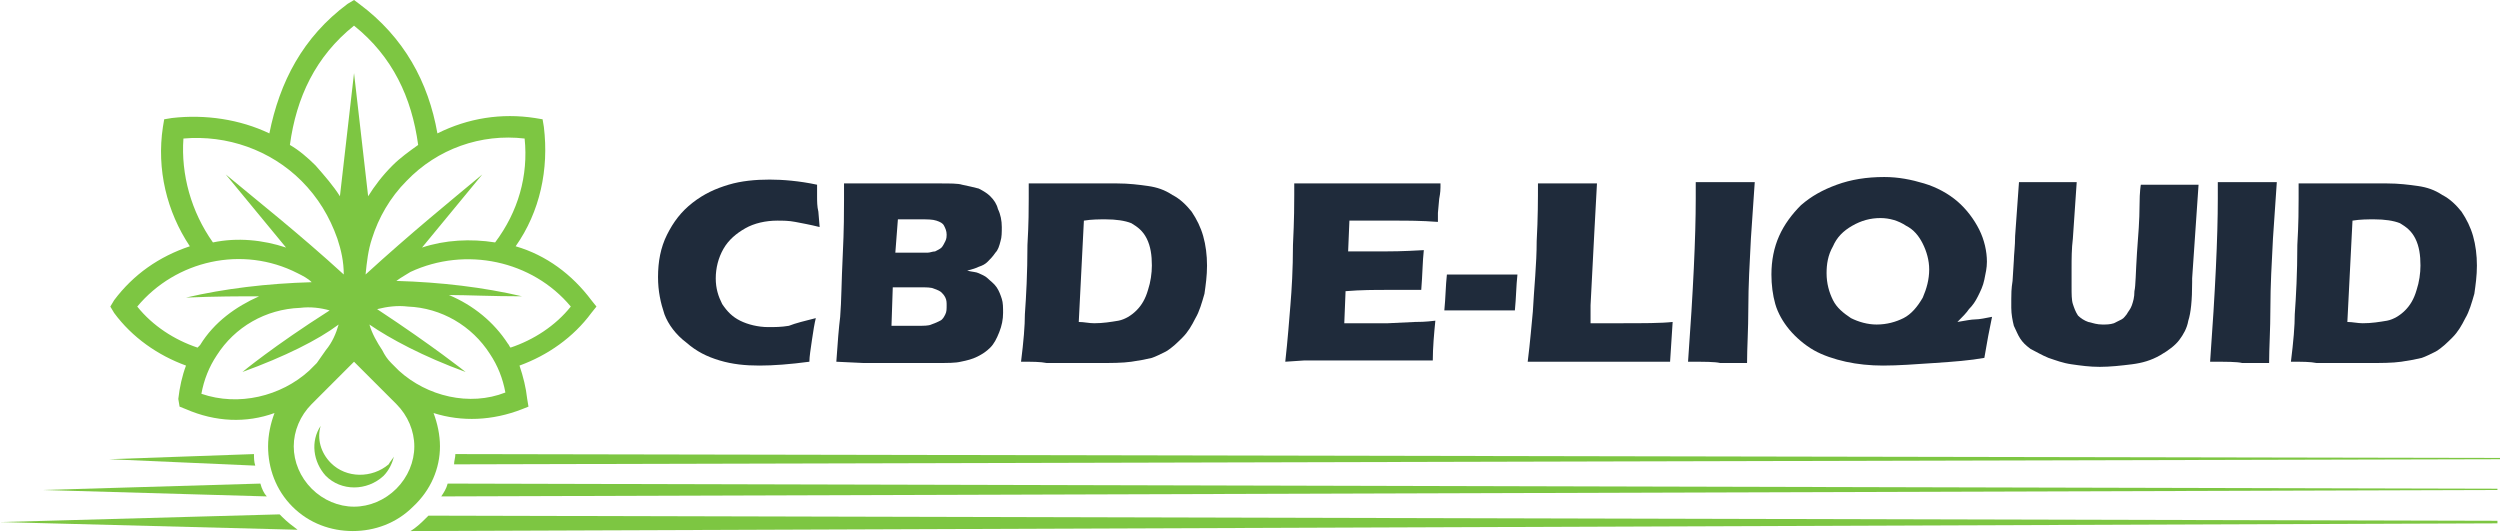
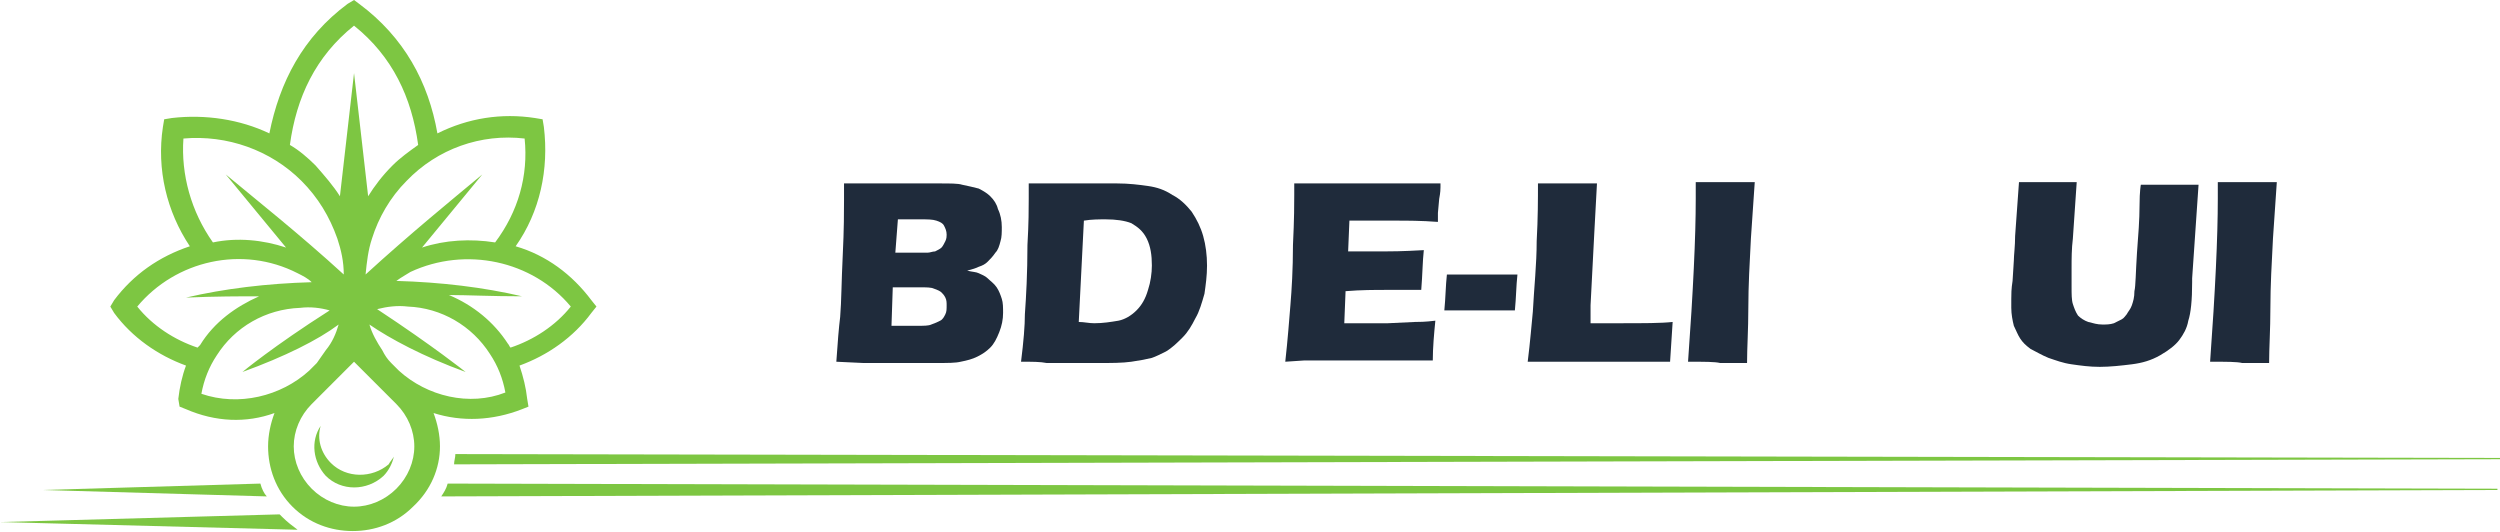
<svg xmlns="http://www.w3.org/2000/svg" version="1.1" id="Layer_1" x="0px" y="0px" width="194.9px" height="41.5px" viewBox="0 0 194.9 41.5" style="enable-background:new 0 0 194.9 41.5;" xml:space="preserve">
  <style type="text/css">
	.st0{fill:#1F2B3B;}
	.st1{fill:#7DC642;}
</style>
  <g>
    <g>
-       <path class="st0" d="M63.6,24.8c-0.1,0.4-0.2,1-0.3,1.7s-0.2,1.3-0.2,1.7c-1.5,0.2-2.8,0.3-3.9,0.3c-1.1,0-2.1-0.1-3.1-0.4    c-1-0.3-1.8-0.7-2.6-1.4c-0.8-0.6-1.4-1.4-1.7-2.2c-0.3-0.9-0.5-1.8-0.5-2.9c0-1.2,0.2-2.3,0.7-3.3s1.1-1.8,2-2.5    c0.9-0.7,1.8-1.1,2.8-1.4s2.1-0.4,3.2-0.4c1,0,2.3,0.1,3.7,0.4l0,0.9c0,0.4,0,0.8,0.1,1.2l0.1,1.2c-0.8-0.2-1.4-0.3-1.9-0.4    s-1-0.1-1.4-0.1c-0.9,0-1.8,0.2-2.5,0.6c-0.7,0.4-1.3,0.9-1.7,1.6c-0.4,0.7-0.6,1.5-0.6,2.3c0,0.8,0.2,1.4,0.5,2    c0.4,0.6,0.8,1,1.4,1.3c0.6,0.3,1.4,0.5,2.2,0.5c0.5,0,1,0,1.6-0.1C62,25.2,62.8,25,63.6,24.8z" />
      <path class="st0" d="M65.2,28.2c0.1-1.5,0.2-2.7,0.3-3.5c0.1-1.2,0.1-2.8,0.2-4.8c0.1-2,0.1-3.5,0.1-4.3c0-0.3,0-0.7,0-1.3    c0.9,0,1.6,0,2.2,0c0.7,0,1.6,0,2.6,0s1.8,0,2.6,0c0.9,0,1.5,0,1.8,0.1c0.5,0.1,0.9,0.2,1.3,0.3c0.4,0.2,0.7,0.4,0.9,0.6    c0.3,0.3,0.5,0.6,0.6,1c0.2,0.4,0.3,0.9,0.3,1.4c0,0.4,0,0.8-0.1,1.1c-0.1,0.4-0.2,0.7-0.4,0.9c-0.2,0.3-0.4,0.5-0.6,0.7    c-0.2,0.2-0.4,0.3-0.7,0.4c-0.2,0.1-0.5,0.2-0.9,0.3c0.4,0.1,0.7,0.1,0.9,0.2c0.2,0.1,0.5,0.2,0.7,0.4s0.5,0.4,0.7,0.7    s0.3,0.6,0.4,0.9s0.1,0.7,0.1,1.1c0,0.5-0.1,1-0.3,1.5s-0.4,0.9-0.7,1.2c-0.3,0.3-0.6,0.5-1,0.7c-0.4,0.2-0.8,0.3-1.3,0.4    c-0.4,0.1-1,0.1-1.9,0.1s-1.9,0-3,0l-2.7,0L65.2,28.2z M69.5,25.4h2c0.5,0,0.9,0,1.1-0.1c0.3-0.1,0.5-0.2,0.7-0.3    c0.2-0.1,0.3-0.3,0.4-0.5c0.1-0.2,0.1-0.4,0.1-0.7c0-0.2,0-0.4-0.1-0.6c-0.1-0.2-0.2-0.3-0.3-0.4s-0.3-0.2-0.6-0.3    c-0.2-0.1-0.6-0.1-1-0.1h-2.2L69.5,25.4z M69.8,19.7h1.5c0.5,0,0.8,0,1,0c0.2,0,0.4-0.1,0.6-0.1c0.2-0.1,0.4-0.2,0.5-0.3    c0.1-0.1,0.2-0.3,0.3-0.5c0.1-0.2,0.1-0.4,0.1-0.5c0-0.3-0.1-0.5-0.2-0.7c-0.1-0.2-0.3-0.3-0.6-0.4s-0.7-0.1-1.2-0.1h-1.8    L69.8,19.7z" />
      <path class="st0" d="M79.6,28.2c0.2-1.6,0.3-2.8,0.3-3.7c0.1-1.4,0.2-3.2,0.2-5.4c0.1-1.7,0.1-2.9,0.1-3.6v-1.2c0.8,0,1.5,0,2.1,0    c0.6,0,1.3,0,2.2,0c0.9,0,1.8,0,2.6,0c0.9,0,1.7,0.1,2.4,0.2c0.7,0.1,1.3,0.3,1.9,0.7c0.6,0.3,1.1,0.8,1.5,1.3    c0.4,0.6,0.7,1.2,0.9,1.9s0.3,1.5,0.3,2.3c0,0.8-0.1,1.5-0.2,2.2c-0.2,0.7-0.4,1.4-0.7,1.9c-0.3,0.6-0.6,1.1-1,1.5    s-0.8,0.8-1.3,1.1c-0.4,0.2-0.8,0.4-1.1,0.5c-0.4,0.1-0.9,0.2-1.6,0.3c-0.7,0.1-1.6,0.1-2.5,0.1l-4.1,0    C81.1,28.2,80.5,28.2,79.6,28.2z M84.1,25.1c0.4,0,0.8,0.1,1.2,0.1c0.7,0,1.3-0.1,1.9-0.2c0.5-0.1,1-0.4,1.4-0.8    c0.4-0.4,0.7-0.9,0.9-1.6c0.2-0.6,0.3-1.3,0.3-1.9c0-0.8-0.1-1.5-0.4-2.1c-0.3-0.6-0.7-0.9-1.2-1.2c-0.5-0.2-1.2-0.3-2-0.3    c-0.5,0-1.1,0-1.7,0.1L84.1,25.1z" />
      <path class="st0" d="M100.2,28.2c0.2-1.8,0.3-3.2,0.4-4.4c0.1-1.2,0.2-2.8,0.2-4.7c0.1-2,0.1-3.3,0.1-3.9l0-0.9c1.6,0,3.6,0,5.8,0    c2.1,0,4,0,5.6,0l0,0.3c0,0.1,0,0.4-0.1,0.9l-0.1,1.1c0,0.2,0,0.5,0,0.7c-1.3-0.1-2.4-0.1-3.3-0.1c-1,0-1.6,0-2,0    c-0.3,0-0.9,0-1.6,0l-0.1,2.4c0.8,0,1.7,0,2.8,0c0.4,0,1.4,0,3.1-0.1c-0.1,0.9-0.1,1.9-0.2,3.1c-1.2,0-2.1,0-2.7,0    c-0.9,0-2,0-3.2,0.1l-0.1,2.5h1.2c0.3,0,1.1,0,2.2,0l2.1-0.1c0.3,0,0.8,0,1.6-0.1c-0.1,1-0.2,2.1-0.2,3.1c-1.7,0-3.5,0-5.5,0    l-4.5,0L100.2,28.2z" />
      <path class="st0" d="M112.6,24.2c0.1-1,0.1-1.9,0.2-2.8c1,0,1.9,0,2.7,0c0.9,0,1.8,0,2.8,0c-0.1,0.9-0.1,1.8-0.2,2.8    c-1,0-1.9,0-2.8,0S113.6,24.2,112.6,24.2z" />
      <path class="st0" d="M119.1,28.2c0.2-1.6,0.3-2.9,0.4-3.9c0.1-1.9,0.3-3.7,0.3-5.5c0.1-1.8,0.1-3.3,0.1-4.5c0.9,0,1.8,0,2.5,0    c0.5,0,1.2,0,2.1,0l-0.2,3.7l-0.3,5.8l0,1.4c1.2,0,1.9,0,2.3,0c1.8,0,3.2,0,4.1-0.1l-0.2,3.1c-1.8,0-3.5,0-5.1,0    C122.7,28.2,120.8,28.2,119.1,28.2z" />
      <path class="st0" d="M131.6,28.2c0.4-5.5,0.6-9.7,0.6-12.7l0-1.3c1.2,0,2,0,2.4,0c0.2,0,0.9,0,2.2,0c-0.1,1.5-0.2,3-0.3,4.4    c-0.1,1.9-0.2,3.7-0.2,5.4c0,1.7-0.1,3.1-0.1,4.3l-2.1,0C133.7,28.2,132.9,28.2,131.6,28.2z" />
-       <path class="st0" d="M155.3,24.7c-0.1,0.5-0.2,1-0.3,1.5l-0.3,1.7c-1.1,0.2-2.4,0.3-3.9,0.4c-1.5,0.1-2.8,0.2-4,0.2    c-1,0-2-0.1-2.9-0.3s-1.8-0.5-2.5-0.9s-1.4-1-1.9-1.6c-0.5-0.6-0.9-1.3-1.1-2c-0.2-0.7-0.3-1.5-0.3-2.3c0-1.1,0.2-2.1,0.6-3    c0.4-0.9,1-1.7,1.7-2.4c0.8-0.7,1.7-1.2,2.8-1.6s2.3-0.6,3.7-0.6c1.1,0,2.1,0.2,3.1,0.5c1,0.3,1.9,0.8,2.6,1.4    c0.7,0.6,1.3,1.4,1.7,2.2s0.6,1.7,0.6,2.5c0,0.5-0.1,0.9-0.2,1.4c-0.1,0.5-0.3,0.9-0.5,1.3c-0.2,0.4-0.4,0.7-0.7,1    c-0.2,0.3-0.5,0.6-0.9,1c0.6-0.1,1.1-0.2,1.4-0.2S154.8,24.8,155.3,24.7z M146.6,17c-0.8,0-1.5,0.2-2.2,0.6    c-0.7,0.4-1.2,0.9-1.5,1.6c-0.4,0.7-0.5,1.4-0.5,2.1c0,0.8,0.2,1.5,0.5,2.1c0.3,0.6,0.8,1,1.4,1.4c0.6,0.3,1.3,0.5,2,0.5    c0.8,0,1.5-0.2,2.1-0.5s1.1-0.9,1.5-1.6c0.3-0.7,0.5-1.4,0.5-2.2c0-0.7-0.2-1.4-0.5-2c-0.3-0.6-0.7-1.1-1.3-1.4    C148,17.2,147.3,17,146.6,17z" />
      <path class="st0" d="M157.4,14.2c1.1,0,1.8,0,2.3,0c0.5,0,1.3,0,2.2,0l-0.3,4.4c-0.1,0.8-0.1,1.6-0.1,2.3c0,0.7,0,1.2,0,1.5    c0,0.5,0,1,0.1,1.3c0.1,0.3,0.2,0.6,0.4,0.9c0.2,0.2,0.5,0.4,0.8,0.5c0.4,0.1,0.7,0.2,1.1,0.2c0.3,0,0.6,0,0.9-0.1    c0.2-0.1,0.4-0.2,0.6-0.3c0.2-0.1,0.3-0.3,0.4-0.4c0.1-0.2,0.3-0.4,0.4-0.7c0.1-0.3,0.2-0.6,0.2-1.1c0.1-0.4,0.1-1.5,0.2-3    c0.1-1.3,0.2-2.6,0.2-3.7c0-1.1,0.1-1.6,0.1-1.6c1,0,1.8,0,2.4,0h2.1l-0.5,7.3c0,0.1,0,0.2,0,0.3c0,1.4-0.1,2.4-0.3,3    c-0.1,0.6-0.4,1.1-0.7,1.5s-0.8,0.8-1.5,1.2s-1.4,0.6-2.2,0.7s-1.7,0.2-2.5,0.2c-0.8,0-1.5-0.1-2.2-0.2c-0.7-0.1-1.2-0.3-1.8-0.5    c-0.5-0.2-1-0.5-1.4-0.7c-0.4-0.3-0.6-0.5-0.8-0.8c-0.2-0.3-0.3-0.6-0.5-1c-0.1-0.4-0.2-0.9-0.2-1.4c0-0.2,0-0.4,0-0.7    c0-0.3,0-0.8,0.1-1.4l0.1-1.6c0-0.4,0.1-1.1,0.1-1.9L157.4,14.2z" />
      <path class="st0" d="M172.3,28.2c0.4-5.5,0.6-9.7,0.6-12.7l0-1.3c1.2,0,2,0,2.4,0c0.2,0,0.9,0,2.2,0c-0.1,1.5-0.2,3-0.3,4.4    c-0.1,1.9-0.2,3.7-0.2,5.4c0,1.7-0.1,3.1-0.1,4.3l-2.1,0C174.4,28.2,173.6,28.2,172.3,28.2z" />
-       <path class="st0" d="M178.6,28.2c0.2-1.6,0.3-2.8,0.3-3.7c0.1-1.4,0.2-3.2,0.2-5.4c0.1-1.7,0.1-2.9,0.1-3.6v-1.2    c0.8,0,1.5,0,2.1,0c0.6,0,1.3,0,2.2,0c0.9,0,1.8,0,2.6,0c0.9,0,1.7,0.1,2.4,0.2c0.7,0.1,1.3,0.3,1.9,0.7c0.6,0.3,1.1,0.8,1.5,1.3    c0.4,0.6,0.7,1.2,0.9,1.9s0.3,1.5,0.3,2.3c0,0.8-0.1,1.5-0.2,2.2c-0.2,0.7-0.4,1.4-0.7,1.9c-0.3,0.6-0.6,1.1-1,1.5    s-0.8,0.8-1.3,1.1c-0.4,0.2-0.8,0.4-1.1,0.5c-0.4,0.1-0.9,0.2-1.6,0.3c-0.7,0.1-1.6,0.1-2.5,0.1l-4.1,0    C180.1,28.2,179.5,28.2,178.6,28.2z M183,25.1c0.4,0,0.8,0.1,1.2,0.1c0.7,0,1.3-0.1,1.9-0.2c0.5-0.1,1-0.4,1.4-0.8    c0.4-0.4,0.7-0.9,0.9-1.6c0.2-0.6,0.3-1.3,0.3-1.9c0-0.8-0.1-1.5-0.4-2.1c-0.3-0.6-0.7-0.9-1.2-1.2c-0.5-0.2-1.2-0.3-2-0.3    c-0.5,0-1.1,0-1.7,0.1L183,25.1z" />
    </g>
  </g>
  <path class="st1" d="M35.5,35.4c0,0.3-0.1,0.5-0.1,0.8l159.5-0.4c0,0,0,0,0-0.1L35.5,35.4z" />
  <path class="st1" d="M34.9,37.7c-0.1,0.4-0.3,0.7-0.5,1l160.3-0.5c0,0,0-0.1,0-0.1L34.9,37.7z" />
  <path class="st1" d="M20.3,37.7l-17,0.5l17.5,0.5C20.6,38.5,20.4,38.1,20.3,37.7z" />
  <path class="st1" d="M25.8,36.1c-0.8-0.8-1.1-1.9-0.8-2.9c-0.8,1.2-0.6,2.8,0.4,3.9c1.2,1.2,3.2,1.2,4.5,0c0.4-0.4,0.7-1,0.8-1.5  c-0.1,0.2-0.3,0.4-0.4,0.6C29,37.3,27,37.3,25.8,36.1z" />
-   <path class="st1" d="M8.5,35.8l11.4,0.5c-0.1-0.3-0.1-0.6-0.1-0.9L8.5,35.8z" />
  <path class="st1" d="M34.3,34.8c0-0.9-0.2-1.8-0.5-2.6c2.2,0.7,4.6,0.6,6.9-0.3l0.5-0.2l-0.1-0.6c-0.1-0.9-0.3-1.7-0.6-2.6  c2.2-0.8,4.2-2.2,5.6-4.1l0.4-0.5l-0.4-0.5c-1.5-2-3.5-3.5-5.9-4.2c1.9-2.7,2.6-6,2.2-9.3l-0.1-0.6l-0.6-0.1c-2.6-0.4-5.2,0-7.6,1.2  c-0.7-4-2.6-7.5-6.1-10.1L27.6,0l-0.5,0.3c-3.5,2.6-5.3,6.1-6.1,10.1c-2.3-1.1-5-1.5-7.6-1.2l-0.6,0.1l-0.1,0.6  c-0.5,3.3,0.3,6.6,2.1,9.3c-2.4,0.8-4.4,2.2-5.9,4.2l-0.3,0.5l0.3,0.5c1.4,1.9,3.4,3.3,5.6,4.1c-0.3,0.8-0.5,1.7-0.6,2.6L14,31.7  l0.5,0.2c2.3,1,4.7,1.1,6.9,0.3c-0.3,0.8-0.5,1.7-0.5,2.6c0,1.7,0.6,3.4,1.9,4.7c1.3,1.3,3,1.9,4.7,1.9c1.7,0,3.4-0.6,4.7-1.9  C33.6,38.2,34.3,36.5,34.3,34.8z M31.1,28.9l-0.6-0.6c-0.3-0.3-0.5-0.6-0.7-1c-0.4-0.6-0.8-1.3-1-2c1.6,1.1,4.2,2.5,7.5,3.7  c0,0-2.5-2-6.9-4.9c0.8-0.2,1.6-0.3,2.4-0.2c2.6,0.1,5,1.5,6.4,3.7c0.6,0.9,1,1.9,1.2,3C36.6,31.7,33.3,30.9,31.1,28.9z M44.5,23.9  c-1.2,1.5-2.9,2.6-4.7,3.2c-0.1-0.1-0.1-0.2-0.2-0.3c-1.1-1.7-2.7-3-4.6-3.8c1.4,0,3.3,0.1,5.7,0.1c-3-0.7-6.3-1.1-9.8-1.2  c0.4-0.3,0.8-0.5,1.1-0.7C36.3,19.2,41.5,20.3,44.5,23.9z M40.9,10.8c0.3,2.9-0.5,5.7-2.3,8.1c-1.9-0.3-3.9-0.2-5.7,0.4l4.7-5.7  c-2.4,2-5.6,4.6-9.1,7.8c0.1-1,0.2-1.9,0.5-2.8c0.5-1.6,1.4-3.2,2.7-4.5C34.1,11.6,37.5,10.4,40.9,10.8z M27.6,2  c3,2.4,4.5,5.6,5,9.3c-0.7,0.5-1.4,1-2,1.6c-0.8,0.8-1.4,1.6-1.9,2.4l-1.1-9.6l-1.1,9.6c-0.5-0.8-1.2-1.6-1.9-2.4  c-0.6-0.6-1.3-1.2-2-1.6C23.1,7.6,24.6,4.4,27.6,2z M14.3,10.8c3.4-0.3,6.8,0.9,9.2,3.3c1.3,1.3,2.2,2.8,2.8,4.5  c0.3,0.9,0.5,1.8,0.5,2.8c-3.5-3.2-6.8-5.8-9.2-7.8l4.7,5.7c-1.8-0.6-3.8-0.8-5.7-0.4C14.9,16.5,14.1,13.6,14.3,10.8z M15.4,27.1  c-1.8-0.6-3.5-1.7-4.7-3.2c3-3.6,8.2-4.8,12.5-2.6c0.4,0.2,0.8,0.4,1.1,0.7c-3.5,0.1-6.8,0.5-9.8,1.2c2.3-0.1,4.2-0.1,5.7-0.1  c-1.8,0.8-3.5,2-4.6,3.8C15.6,26.9,15.5,27,15.4,27.1z M15.7,30.7c0.2-1.1,0.6-2.1,1.2-3c1.4-2.2,3.8-3.6,6.5-3.7  c0.8-0.1,1.6,0,2.3,0.2C21.3,27,18.9,29,18.9,29c3.3-1.2,5.9-2.5,7.5-3.7c-0.2,0.7-0.5,1.4-1,2c-0.2,0.3-0.5,0.7-0.7,1l-0.6,0.6  C21.9,30.9,18.6,31.7,15.7,30.7z M30.9,38.1c-0.9,0.9-2.1,1.4-3.3,1.4c-1.2,0-2.4-0.5-3.3-1.4c-0.9-0.9-1.4-2.1-1.4-3.3  c0-1.2,0.5-2.4,1.4-3.3l3.3-3.3l3.3,3.3c0.9,0.9,1.4,2.1,1.4,3.3C32.3,36,31.8,37.2,30.9,38.1z" />
-   <path class="st1" d="M194.7,40.6L33.4,40.2c-0.1,0.1-0.1,0.1-0.2,0.2c-0.3,0.3-0.7,0.7-1.2,1l162.7-0.6  C194.7,40.7,194.7,40.7,194.7,40.6z" />
  <path class="st1" d="M21.8,40.1L0,40.7l23.2,0.6c-0.4-0.3-0.8-0.6-1.2-1C22,40.3,21.9,40.2,21.8,40.1z" />
</svg>